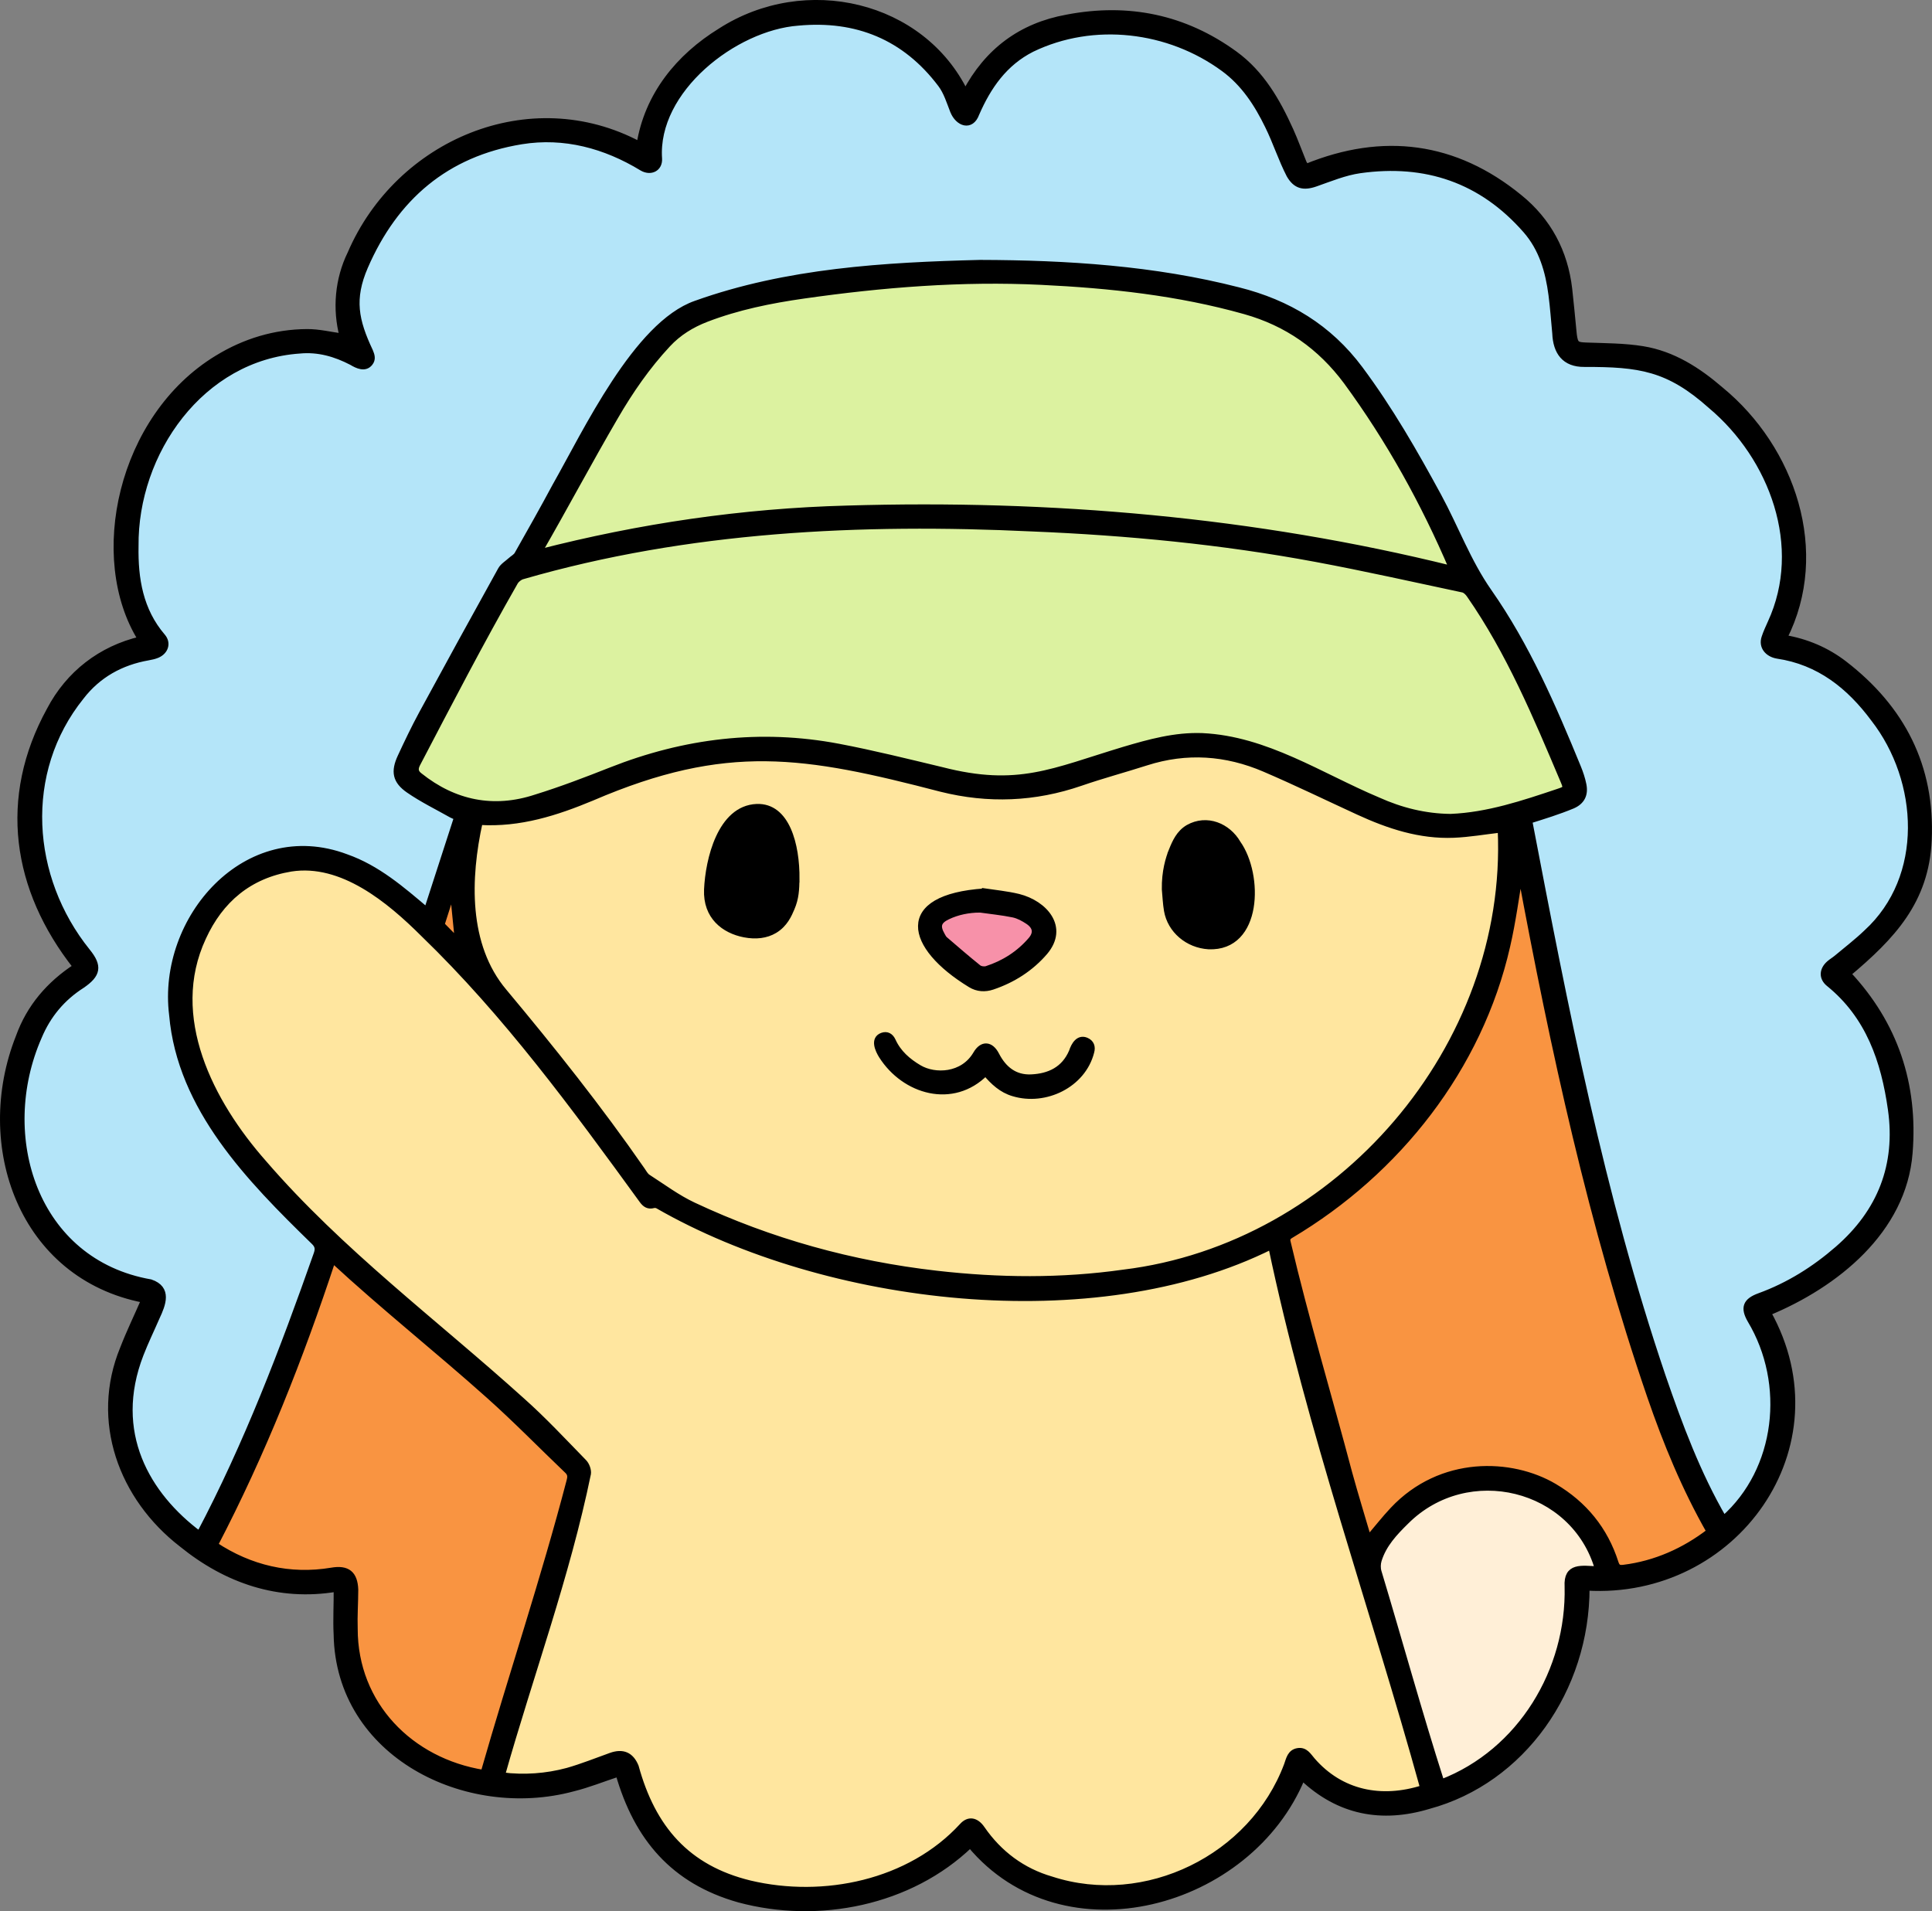
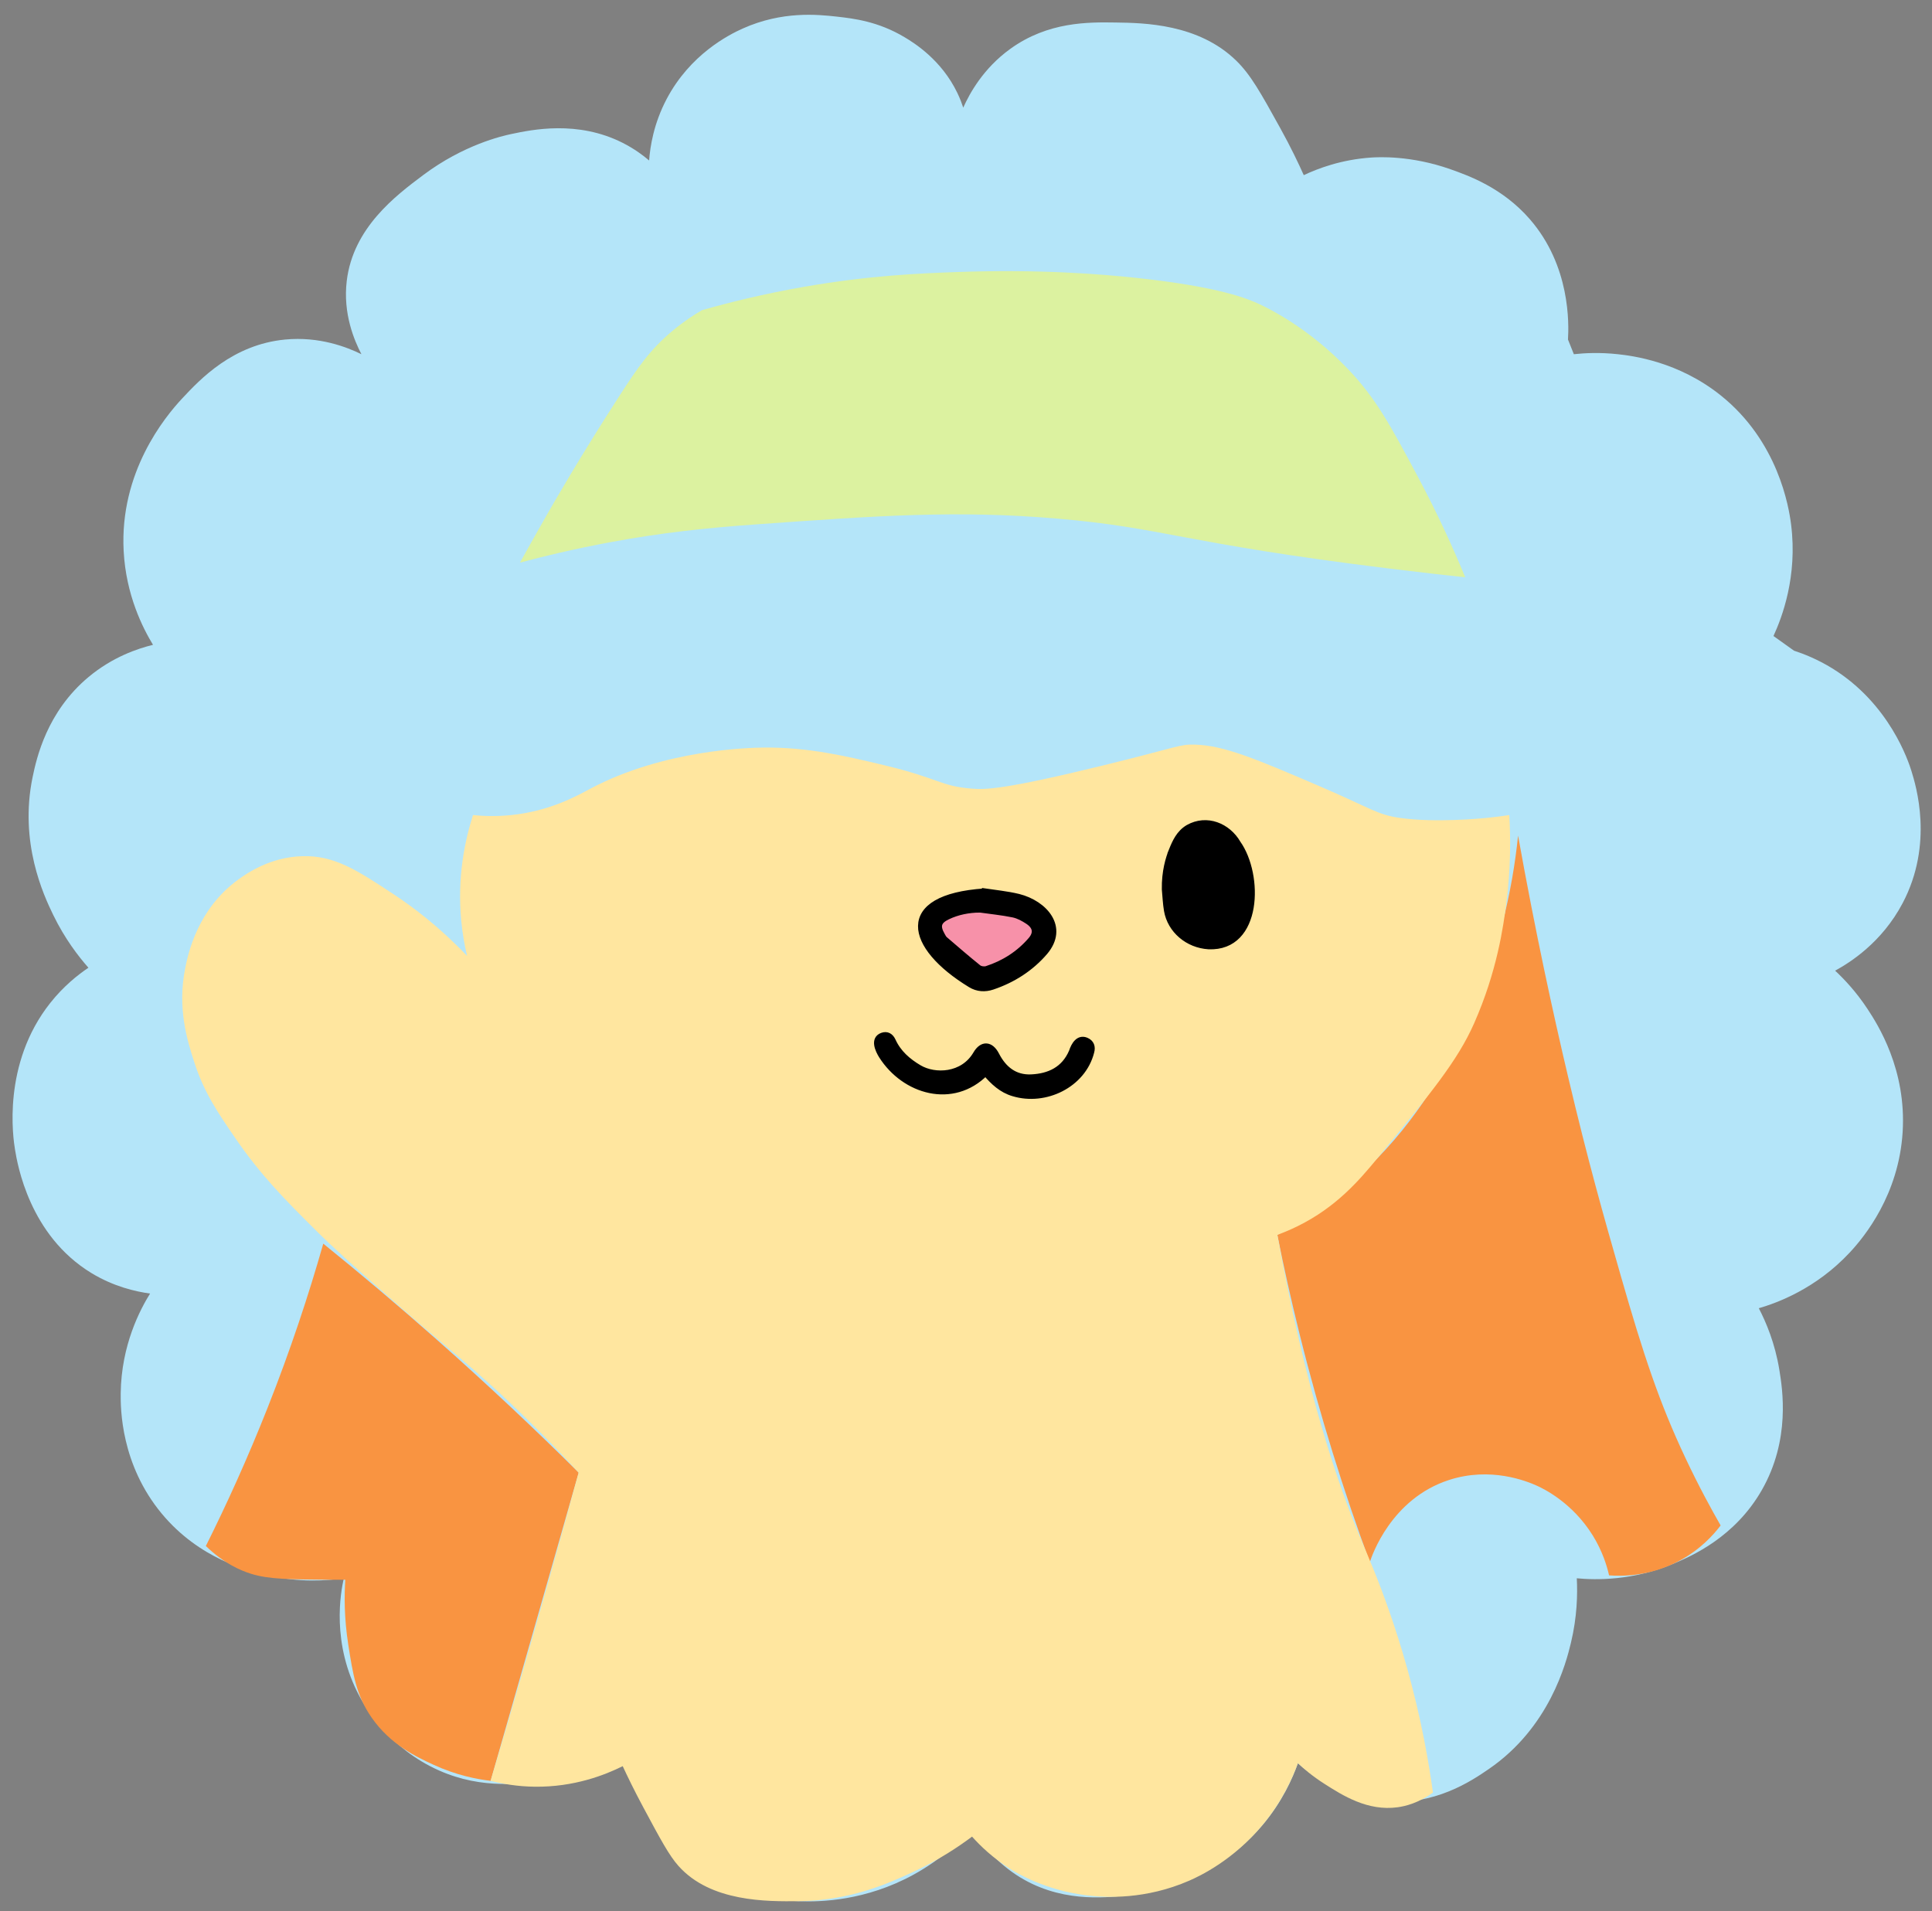
<svg xmlns="http://www.w3.org/2000/svg" viewBox="0 0 658.12 651.11" data-sanitized-data-name="Ebene 2" data-name="Ebene 2" id="Ebene_2">
  <rect x="0" y="0" width="658.12" height="651.11" fill="#808080" stroke="none" />
  <defs>
    <style>
      .cls-1 {
        fill: #ffe69f;
      }

      .cls-2 {
        fill: #dcf2a0;
      }

      .cls-3 {
        fill: #ffefd7;
      }

      .cls-4 {
        fill: #f791a9;
      }

      .cls-5 {
        stroke: #000;
        stroke-miterlimit: 10;
        stroke-width: 2px;
      }

      .cls-6 {
        fill: #f99441;
      }

      .cls-7 {
        fill: #b4e5f9;
      }
    </style>
  </defs>
  <g data-sanitized-data-name="Ebene 1" data-name="Ebene 1" id="Ebene_1-2">
    <g>
      <path d="m117.12,537.67c-5.9.86-15.17,1.48-26-1-6.52-1.49-23.15-5.55-36-21-13.98-16.82-14.06-35.8-14-41,.19-16.59,6.72-28.72,10-34-4.96-.68-12.38-2.36-20-7-21.12-12.85-25.17-37.01-26-42-.65-3.87-4.48-29.21,12-50,4.57-5.77,9.46-9.61,13-12-3.35-3.8-8.02-9.8-12-18-3.26-6.72-11.66-24.67-7-47,1.36-6.53,4.87-22.19,19-34,8.23-6.88,16.81-9.73,22-11-3.43-5.65-9.21-16.89-10-32-1.4-26.77,13.94-45.53,20-52,6.04-6.45,17.13-18.29,35-20,11.71-1.12,21.13,2.61,26,5-2.41-4.63-6.35-13.82-5-25,2.18-18.13,16.74-29.05,26-36,13.82-10.37,26.94-13.35,30-14,7.1-1.5,22.63-4.78,38,3,3.98,2.02,6.99,4.28,9,6,.35-4.77,1.56-12.6,6-21,7.98-15.09,21-21.78,26-24,13.34-5.93,25.2-4.76,32-4,5.81.65,14.05,1.65,23,7,3.23,1.93,12.56,7.67,18,19,.97,2.02,1.6,3.77,2,5,2.18-4.86,6.82-13.36,16-20,12.9-9.33,26.65-9.14,36-9,9.53.14,28.12.41,41,13,4.95,4.84,8.3,10.89,15,23,3.63,6.55,6.28,12.15,8,16,4.83-2.28,12.78-5.31,23-6,2.36-.16,13.49-.78,27,4,6.08,2.15,17.66,6.26,27,17,13.84,15.92,13.32,35.61,13,41,.67,1.67,1.33,3.33,2,5,3.66-.4,8.86-.67,15,0,4.95.54,20.55,2.46,35,14,19.62,15.68,23.25,38.05,24,44,2.25,17.76-3.12,31.73-6,38,2.33,1.67,4.67,3.33,7,5,3.33,1.08,7.96,2.9,13,6,19.6,12.08,26.01,31.8,27,35,1.54,4.98,7.65,24.79-3,45-7.1,13.47-18.05,20.31-23,23,3.03,2.83,7.12,7.12,11,13,3.58,5.43,13.33,20.69,12,42-1.33,21.32-12.94,35.57-18,41-11.6,12.44-24.85,17.21-31,19,2.45,4.7,5.51,11.86,7,21,1.06,6.49,3.87,23.78-6,41-9.16,15.98-23.77,22.38-30,25-13.98,5.88-26.55,5.6-33,5,.28,5.3.15,13.04-2,22-1.64,6.83-7.26,28.78-28,43-5.72,3.92-18.42,12.63-36,11-15.05-1.4-25.21-9.6-29-13-1.83,5.16-5.32,13.08-12,21-16.94,20.08-40.27,23.37-46,24-7.97.88-23.47,2.59-38-7-7.92-5.22-12.55-11.81-15-16-3.92,4.44-10.44,10.77-20,16-16.28,8.91-31.7,9.31-39,9-7.66-.33-20.85-.9-34-10-10.91-7.55-16.52-18.49-20-25-2.67-4.99-4.41-9.39-5.5-12.5-5.43,2.11-13.29,4.65-23,6-11.71,1.63-25.25,3.52-40-3-17.12-7.56-25.23-21.73-27-25-9.95-18.33-6.52-35.97-5.5-40.5Z" class="cls-7" />
      <path d="m239.12,105.67c-2.48,1.44-6.07,3.72-10,7-7.69,6.4-11.97,12.67-18,22-13.49,20.88-22.73,37.03-25,41-3.85,6.74-6.95,12.31-9,16,7.64-2.05,18.24-4.64,31-7,17.52-3.24,32.62-4.83,49-6,42.46-3.03,68.81-4.91,103-2,36.52,3.11,42.34,8.3,113,17,10.94,1.35,19.97,2.35,26,3-4.19-10.18-9.43-21.67-16-34-9.54-17.92-14.51-27.08-24-37-13.55-14.17-27.29-20.73-30-22-4.02-1.88-13.51-5.94-42-9-11.64-1.25-32.87-3.02-61-2-12.79.46-29.8,1.14-52,5-14.1,2.45-25.98,5.43-35,8Z" class="cls-2" />
-       <path d="m176.12,193.67h0s-8.07,10.83-14,20c-11.53,17.81-17.56,33.27-20,40-1.36,3.76-2.36,6.9-3,9,1.4,2.49,3.87,6.07,8,9,3.67,2.6,9.22,5.09,20,5,11.19-.09,18.85-2.87,31-7,19.46-6.61,29.18-9.91,34-11,20.46-4.62,36.97-3.45,42-3,6.61.59,14.74,2.39,31,6,26,5.77,24.29,6.72,31,7,5.8.24,9.07-.39,43-9,21.88-5.55,23.1-5.94,27-6,13.82-.2,24.6,4.35,38,10,16.63,7.01,16.95,10.06,30,14,6.65,2.01,16.43,4.87,29,4,14.65-1.01,26-6.6,33-11-2.31-9.92-5.98-21.95-12-35-6.99-15.16-15.05-27.14-22-36-29.1-7.29-54.27-11.94-74-15-15.45-2.4-35.35-5.44-62-7-11.59-.68-21.06-.79-40-1-26.58-.3-46.18-.48-72,1-37.09,2.13-49.07,5.52-56,8-2.62.94-22,8-22,8Z" class="cls-2" />
      <path d="m167.12,606.67l30-105c-14.84-14.73-30.82-29.8-48-45-13.21-11.69-26.24-22.68-39-33-4.94,17.37-11.15,36.17-19,56-6.77,17.09-13.89,32.77-21,47,6.08,5.88,11.75,8.34,15.5,9.5,5.96,1.84,12.97,1.89,27,2,2.12.02,3.86,0,5,0-.34,5.24-.42,12.9,1,22,1.57,10.08,2.72,17.44,8,25,6.47,9.27,15.32,13.37,21,16,7.74,3.58,14.74,4.94,19.5,5.5Z" class="cls-6" />
      <path d="m435.12,420.67c9.11-5.07,21.62-13.27,34-26,16.61-17.08,24.69-33.77,30-45,11.2-23.67,16.09-46.35,18-65,5.92,33.01,11.99,60.79,17,82,6.88,29.13,12.14,47.58,18,68,7.73,26.94,13.11,43.14,22,62,4.61,9.77,8.92,17.64,12,23-2.39,3.15-6.86,8.17-14,12-10.19,5.47-19.84,5.32-24,5-.76-3.34-2.28-8.26-5.5-13.5-6.99-11.36-17.02-16.1-19-17-3.62-1.64-15.85-6.58-30-2-19.81,6.41-26.35,25.95-27,28-8.74-23.69-16.98-49.73-24-78-2.84-11.44-5.33-22.62-7.5-33.5Z" class="cls-6" />
-       <path d="m155.12,293.67c-.13.03-.18.3-.2.49-2.93,7.17-5.87,14.34-8.8,21.51l15,15h0c0-.9-.86-24.45-4-33-.35-.95-1.51-4.12-2-4Z" class="cls-6" />
      <path d="m131.12,440.67c-11.24-9.93-17-15.03-24-22-9.92-9.88-18.31-18.3-27-31-6.06-8.85-10.66-15.57-14-26-2.27-7.08-5.82-18.17-3-32,.93-4.57,4.06-19.89,18-30,2.9-2.11,10.88-7.73,22-8,10.71-.26,18.29,4.6,31,13,6.68,4.41,15.65,11.15,25,21-.87-3.63-1.58-7.64-2-12-1.41-14.75,1.21-27.25,4-36,3.75.38,8.14.5,13,0,13.45-1.37,22.84-6.79,27-9,25.05-13.31,54.15-13.95,59-14,15.27-.16,28.38,2.98,41,6,18.97,4.54,19.09,7.13,30,8,4.4.35,10.59.43,45-8,25.89-6.34,25.56-7.16,31-7,9.85.29,20.7,4.86,42,14,18.51,7.94,19.88,9.87,28,11,11.76,1.64,27.36.16,29,0,3.34-.33,6.1-.71,8-1,.47,7.67.55,17.98-1,30-.99,7.71-3.09,23.13-11,41-5.63,12.72-14.76,23.82-33,46-6.33,7.7-14.07,16.6-27,23-2.87,1.42-5.34,2.39-7,3,9.58,52.61,20.41,84.82,29,105,3.3,7.74,14.19,32.33,21,67,1.48,7.53,2.42,13.79,3,18-5,3.61-9.44,4.64-12,5-10.21,1.42-18.73-4-25-8-4.06-2.59-7.08-5.19-9-7-1.89,5.23-5.4,13.06-12,21-10.1,12.15-21.56,17.5-25,19-14.84,6.47-28.27,5.84-35,5-14.18-1.77-23.82-7.63-26-9-5.96-3.74-10.22-7.88-13-11-4.56,3.42-11.27,7.93-20,12-8.23,3.84-21.4,9.81-39,10-10.83.11-30.01.32-41-12-3.19-3.57-6.13-9.05-12-20-3.09-5.76-5.44-10.63-7-14-6.02,3-16.56,7.17-30,7-5.82-.07-10.89-.95-15-2,6.76-22.71,13.43-45.71,20-69,3.4-12.05,6.73-24.05,10-36-11.65-12.71-21.82-22.44-29-29-12.11-11.07-16.86-14.2-37-32Z" class="cls-1" />
      <path d="m335.12,306.67c-2.97.11-7.32.32-12,3-2.87,1.64-4.82,3.61-6,5,.74,2.55,2.16,6.24,5,10,4.55,6.02,10.17,8.83,13,10,6.06-2.08,10.34-4.92,13-7,3.49-2.73,6.41-5.09,7-9,.1-.69.43-3.4-1-6-3.62-6.57-15.02-6.15-19-6Z" class="cls-4" />
-       <path d="m488.12,610.67c-7.67-26.33-15.33-52.67-23-79,2.3-4.28,6.59-10.99,14-17,4.91-3.99,17.12-13.89,34-12,16.41,1.83,25.85,13.53,27,15,5.82,7.45,7.46,15.18,8,19-3.33.33-6.67.67-10,1,.16,3.93.09,9.49-1,16-1.09,6.48-3.99,22.49-17,37-11.71,13.06-25.49,18.09-32,20Z" class="cls-3" />
      <g>
-         <path d="m210.67,604.23c-5.27,1.74-10.26,3.76-15.44,5.04-36.37,9.83-79.86-11.6-80.58-52.43-.27-5.24.07-10.32.01-15.6-19.71,3.33-37.57-2.85-52.74-15.17-20.56-15.88-30.17-42.06-20.05-66.63,2.2-5.68,4.79-10.99,7.23-16.62-41.76-8.03-57.36-52.68-42.73-89.57,3.68-10.23,10.41-18,19.47-23.94-20.78-26.4-25.45-57.43-8.92-87.47,6.46-12.31,17.42-20.83,31.08-24.04-17.31-27.65-7.06-75.7,26.02-95.79,9.33-5.71,19.58-8.83,30.55-8.91,4.01-.03,8.03.98,12.1,1.52-2.47-9.36-1.6-19.46,2.68-28.21,16.29-37.87,61.16-57.1,98.49-37.17,2.68-16.82,13.37-29.92,27.54-38.64,29.05-18.69,68.73-9.28,83.46,20.94,7.49-14.17,18.97-22.74,34.62-25.57,20.78-3.99,40.02-.09,57.22,12.45,9.02,6.58,14.4,15.97,18.89,25.9,1.62,3.58,2.95,7.29,4.44,10.93.21.52.55.98.9,1.59,26.2-10.7,50.74-7.53,72.65,10.36,9.87,7.97,15.53,18.57,17,31.26.54,4.69.95,9.39,1.42,14.08.05.5.08,1,.15,1.49.45,3.31.95,3.53,4.26,3.66,6.42.24,12.91.21,19.22,1.24,10.25,1.67,18.78,7.16,26.52,13.83,24.4,20.01,36.47,55.26,21.64,84.53,7.66,1.31,14.49,4.23,20.46,8.82,19.69,15.17,29.94,35.03,28.79,60.11-.94,20.83-12.46,32.88-27.5,45.54,16.03,17.12,22.87,37.65,20.99,60.98-2.05,26.48-25.18,44.96-48.22,54.47,25.4,45.56-11.4,96.68-61.82,93.65.02,34.81-21.99,65.81-53.81,74.4-16.01,4.83-30.62,2.09-43.06-9.73-17.93,43.68-81.26,61.22-113.12,22.96-20.5,19.71-51.7,25.94-78.8,18.61-22.26-6.3-34.75-20.99-41.02-42.91Zm-142.75-81.58c16.17-30.61,28.45-62.87,39.92-95.45.62-1.77.45-2.87-.99-4.24-21.79-21.23-45.48-45.36-48.24-77.26-4.07-32.73,25.34-66.49,59.3-53.74,10.66,3.75,18.99,11,27.48,18.19,3.5-10.81,6.89-21.26,10.29-31.76-.76-.31-1.31-.47-1.8-.75-4.9-2.77-10.01-5.26-14.63-8.44-4.59-3.16-5.15-6.37-2.82-11.39,2.29-4.93,4.63-9.84,7.22-14.62,8.9-16.41,17.89-32.78,26.94-49.1.71-1.28,2.18-2.14,3.32-3.18.76-.7,1.81-1.22,2.29-2.07,4.37-7.72,8.73-15.44,12.92-23.25,10.43-18.36,27.64-55.07,47.87-62.15,30.97-11.1,64.3-13.09,96.9-13.9,29.51.08,59.23,1.95,87.95,9.32,16.96,4.25,30.92,12.68,41.45,26.82,10.17,13.65,18.59,28.33,26.69,43.24,5.88,10.82,10.06,22.43,17.25,32.7,12.89,18.42,21.82,39.04,30.32,59.78.78,1.91,1.45,3.9,1.85,5.92.67,3.36-.55,5.78-3.69,7.15-4.83,2.01-9.76,3.52-14.77,5.1,12.21,63.75,24.57,127.64,45.44,189.24,5.72,16.66,11.92,33.26,20.8,48.54,18.7-16.56,22.08-45.89,9.05-67.63-2.45-4.26-1.54-6.52,3.07-8.2,9.95-3.62,18.75-9.13,26.71-16.06,14.53-12.63,20.78-28.53,18.09-47.55-2.33-16.47-7.49-31.75-21.11-42.79-2.46-1.99-2.29-4.74.08-6.85.8-.71,1.75-1.25,2.57-1.94,3.4-2.85,6.93-5.55,10.12-8.61,20.73-18.9,18.87-51.79,2.49-72.84-8.27-11.14-18.59-19.41-32.86-21.51-3.15-.54-5.46-3.03-4.31-6.28.55-1.69,1.33-3.31,2.05-4.95,11.95-25.87.61-56.3-20.33-73.88-14.47-12.94-24.34-14.29-43.06-14.26-6.81.08-9.73-4.1-9.98-10.49-.42-4.34-.72-8.7-1.28-13.02-1.05-8.06-3.23-15.73-8.73-22.02-15.05-17.21-34.15-23.61-56.49-20.46-5.16.73-10.16,2.82-15.14,4.56-4.1,1.43-6.75.78-8.91-2.96-2.78-5.39-4.63-11.25-7.31-16.68-3.66-7.53-8.18-14.49-15.06-19.53-18.66-13.72-44.34-16.82-65.32-6.68-9.35,4.74-14.87,12.72-18.91,21.99-1.8,4.97-6.25,3.36-7.96-.88-1.22-3.1-2.22-6.47-4.18-9.07-12.17-16.17-28.69-22.9-48.64-21.02-21.63,1.63-48.91,22.94-47.3,46.32.2,3.36-2.89,4.87-5.82,3.15-12.56-7.65-26.5-11.42-41.08-9.06-25.64,4.18-43.03,19.13-53.26,42.7-4.75,10.98-3.24,18.33,1.7,28.8.6,1.43.99,2.71-.04,4.01-1.68,2.16-4.33.89-6.2-.24-5.57-2.9-11.42-4.59-17.76-3.98-33.48,2.28-56.21,34.7-55.87,66.63-.2,11.08,1.52,21.84,9.17,30.76,1.95,2.27.98,5.13-1.8,6.32-.97.41-2.05.63-3.1.82-9.27,1.63-17.07,5.97-22.8,13.4-20.65,25.67-18.07,61.67,2.09,86.72,4.13,5.07,3.61,7.89-1.82,11.6-6.71,4.28-11.61,10.15-14.67,17.48-14.86,33.78-1.5,76.77,38.02,83.66,6.32,2.15,4.23,7.45,2.11,11.96-1.82,4.2-3.83,8.32-5.48,12.58-10.34,26.69,2.21,48,20.04,61.29Zm103.07,82.15c7.56.91,15.02.41,22.32-1.56,5.01-1.42,9.86-3.39,14.77-5.14,4.05-1.44,6.85-.27,8.49,3.7,5.74,20.98,17.46,34.61,38.89,39.81,25.09,5.95,54.42-.1,72.3-19.56,2.18-2.43,4.73-2,6.75.93,5.87,8.51,13.83,14.43,23.65,17.27,32.06,10.42,68.42-7.44,80.22-38.97.72-2,1.1-4.34,3.73-4.77,2.51-.41,3.6,1.63,4.94,3.18,9.68,11.16,23.47,13.99,37.71,9.43-17.02-61.56-38.61-121.93-51.74-184.51-60.17,30.07-151.56,19.09-208.87-13.82-.42-.26-1.09-.35-1.56-.22-1.75.48-2.84-.27-3.82-1.61-23.03-31.69-46.29-63.49-74.54-90.79-11.57-11.54-27.73-24.98-45.11-22.26-14.22,2.34-24.04,10.65-29.92,23.5-12.57,27.02,2.56,56.27,20.63,76.74,26.11,30.28,58.37,54.25,87.93,80.93,7.42,6.59,14.22,13.91,21.16,21.03.9.92,1.57,2.71,1.38,3.95-7.2,34.98-19.58,68.42-29.29,102.75Zm-7.57-324.76c-4.2,19.08-4.99,41.99,8.29,57.75,16.44,19.68,32.39,39.7,47,60.78.61.88,1.15,1.94,2,2.48,5.1,3.28,10.03,6.97,15.48,9.53,26.31,12.36,54.01,20.01,82.89,23.31,21.21,2.42,42.4,2.63,63.61-.37,73.37-8.9,131.88-76.94,128.49-150.89-5.48.63-10.72,1.56-15.98,1.77-11.51.48-22.16-3.05-32.47-7.79-10.66-4.9-21.21-10.04-31.99-14.66-13.08-5.61-26.56-6.56-40.27-2.17-7.42,2.38-14.97,4.4-22.33,6.94-15.69,5.41-31.47,6.04-47.56,2.02-46.51-12.1-73.08-16.66-118.91,3.04-12.17,5.07-24.58,9.08-38.26,8.25Zm330.72-1.77c12.67-.51,24.75-4.58,36.65-8.57,2.76-.93,2.88-1.06,1.72-3.78-9.21-21.79-18.39-43.76-31.97-63.27-.52-.76-1.37-1.62-2.2-1.8-16.66-3.54-33.28-7.28-50.01-10.4-32.01-5.97-64.36-9.08-96.88-10.41-58.22-2.76-117.21,0-173.49,16.31-.96.27-2.02,1.12-2.51,1.99-11.61,20.3-22.37,41.08-33.21,61.8-.84,1.59-.91,2.86.69,4.08,11.79,9.44,25.24,12.16,39.56,7.44,8.66-2.68,17.16-5.93,25.6-9.26,25.12-9.93,50.95-13.08,77.54-8.04,11.8,2.24,23.47,5.16,35.16,7.95,26.04,6.69,37.77.42,61.98-6.89,8.72-2.58,17.47-5.02,26.73-4.68,21.79,1,40.31,13.61,59.87,21.84,7.84,3.54,16.07,5.6,24.74,5.69Zm-310.56-90.1c34.46-8.86,69.38-14,104.94-14.94,69.23-2.08,138.84,3.87,206.13,20.55-9.6-22.53-21.49-43.98-36.02-63.79-8.86-11.92-20.19-19.9-34.59-23.95-22.71-6.39-45.93-8.87-69.35-10-27.13-1.32-54.1.85-80.95,4.68-11.27,1.61-22.43,3.86-33.12,7.97-5.01,1.93-9.48,4.68-13.16,8.64-6.97,7.48-12.75,15.85-17.85,24.64-8.93,15.3-17.16,30.83-26.02,46.19Zm282.55,335.96c2.86-3.38,5.45-6.71,8.33-9.77,16.42-17.46,40.42-16.57,54.99-7.97,10.19,6.01,17.27,14.66,20.89,25.99.49,1.52,1.11,1.9,2.74,1.69,10.8-1.34,20.66-5.74,29.23-12.33-8.43-14.79-14.78-30.25-20.23-46.08-19.94-58.15-32.97-118.34-44.17-178.63-1.42,8.16-2.53,16.84-4.49,25.31-9.46,41.51-37.31,76.85-73.7,98.48-1.04.61-1.37,1.18-1.06,2.38,6.21,26.42,14.06,52.48,21,78.73,2.04,7.44,4.32,14.8,6.49,22.2Zm-352.79-94.9c-11.05,33.5-23.88,65.96-40.11,97.07,11.94,7.91,25.48,11.13,39.74,8.74,5.37-.93,7.88,1.09,8.07,6.52-.01,4.43-.34,8.88-.19,13.3-.01,25.82,18.97,45.08,43.87,49.08,9.51-33.23,20.52-65.92,29.25-99.37.36-1.29.48-2.41-.67-3.51-8.95-8.55-17.6-17.43-26.83-25.66-17.55-15.69-35.81-30.14-53.13-46.17Zm430.98,105.38c-8.08-28.34-44.41-37.2-65.35-16.28-3.9,3.83-7.64,7.8-9.31,13.17-.37,1.2-.41,2.7-.06,3.9,7.2,23.9,13.81,48.02,21.42,71.77,27-10.4,43.64-38.15,42.95-66.7-.42-7.25,4.79-6.1,10.34-5.87Zm-390.12-231.38c-1.21,3.78-2.42,7.48-3.58,11.19-.09.28,0,.75.2.96,1.7,1.76,3.44,3.48,5.12,5.16-.58-5.77-1.14-11.42-1.73-17.3Z" class="cls-5" />
-         <path d="m271.34,299.52c-.08,3.51-.17,6.39-1.65,9.86-.91,2.15-2.31,5.49-5.84,7.59-2.81,1.67-6.32,2.13-10.33,1.35-6.79-1.33-13.09-6.01-12.69-15.3.45-10.09,4.54-27.64,16.95-28.14,10.21-.39,13.67,12.81,13.57,24.64Z" class="cls-5" />
        <path d="m399.14,289.72c1.15-2.85,2.5-5.95,5.63-7.79,6.32-3.55,13.48-.57,16.9,5.34,7.65,10.77,7.36,35.85-9.97,35.12-7.09-.43-13.04-5.47-14.2-12.18-.41-2.39-.5-4.83-.73-7.25-.11-6.08,1.31-10.62,2.37-13.24Z" class="cls-5" />
        <path d="m335.4,303.65c3.26.5,7.48.89,11.55,1.87,8.94,2.25,16.12,10.38,8.97,18.83-4.8,5.58-10.86,9.44-17.84,11.8-2.55.86-5.14.71-7.46-.71-21.38-13.01-25.28-29.79,4.78-31.78Zm-1.66,6.22c-3.85.06-7.47.75-10.9,2.38-3.22,1.53-3.72,3.24-1.94,6.35.28.49.54,1.05.96,1.41,3.78,3.25,7.55,6.52,11.44,9.64.66.53,1.99.71,2.81.44,5.9-1.91,11-5.17,15.05-9.87,2.06-2.38,1.65-4.59-1.01-6.35-1.52-1.01-3.25-1.95-5.01-2.32-3.76-.77-7.61-1.15-11.42-1.69Z" class="cls-5" />
        <path d="m335.72,365.52c-11.15,11.2-27.62,6.39-35.4-5.86-1.24-1.99-2.92-5.68.16-6.84,1.67-.63,2.93.16,3.65,1.74,1.89,4.15,5.15,6.97,8.96,9.22,5.32,3.14,14.91,2.9,19.38-4.76,2.08-3.57,5.03-3.35,6.92.32,2.49,4.85,6.27,7.92,11.88,7.67,6.16-.28,11.25-2.66,13.85-8.76.74-2.29,2.29-4.89,4.89-3.8,1.75.74,2.21,2.22,1.73,3.9-2.83,11.23-15.72,17.43-26.58,14.11-3.92-1.14-6.8-3.82-9.45-6.94Z" class="cls-5" />
      </g>
    </g>
  </g>
</svg>